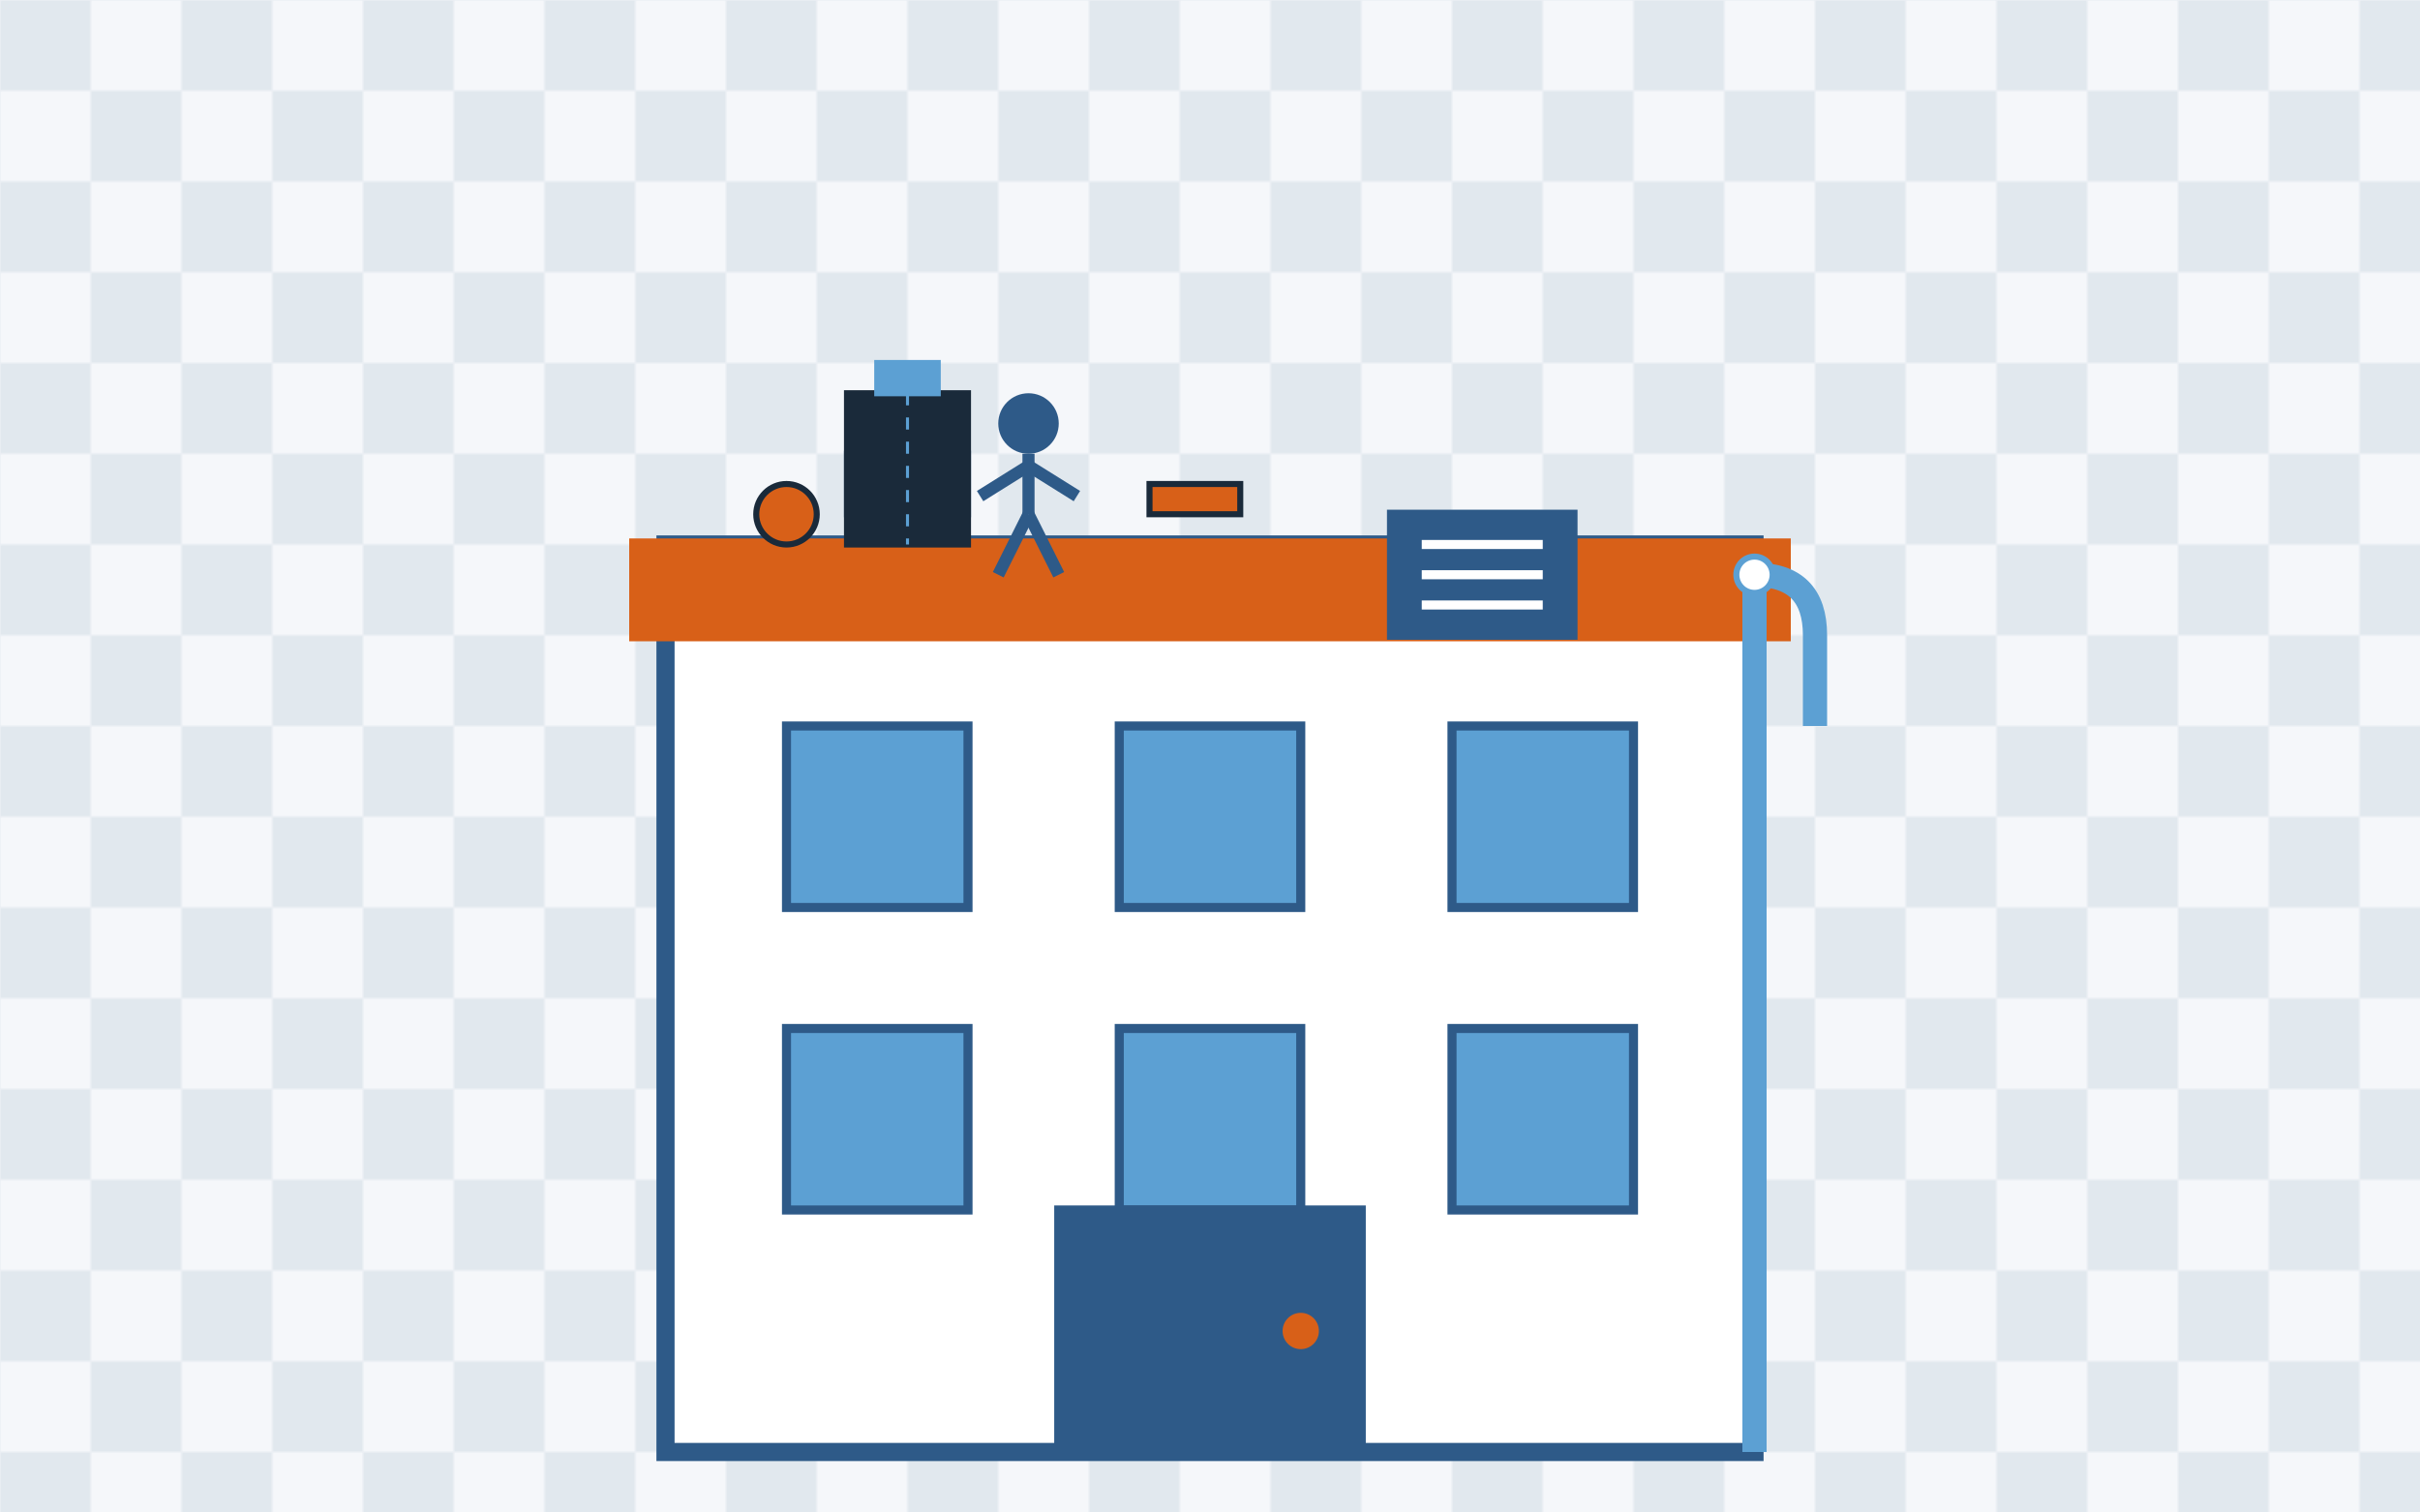
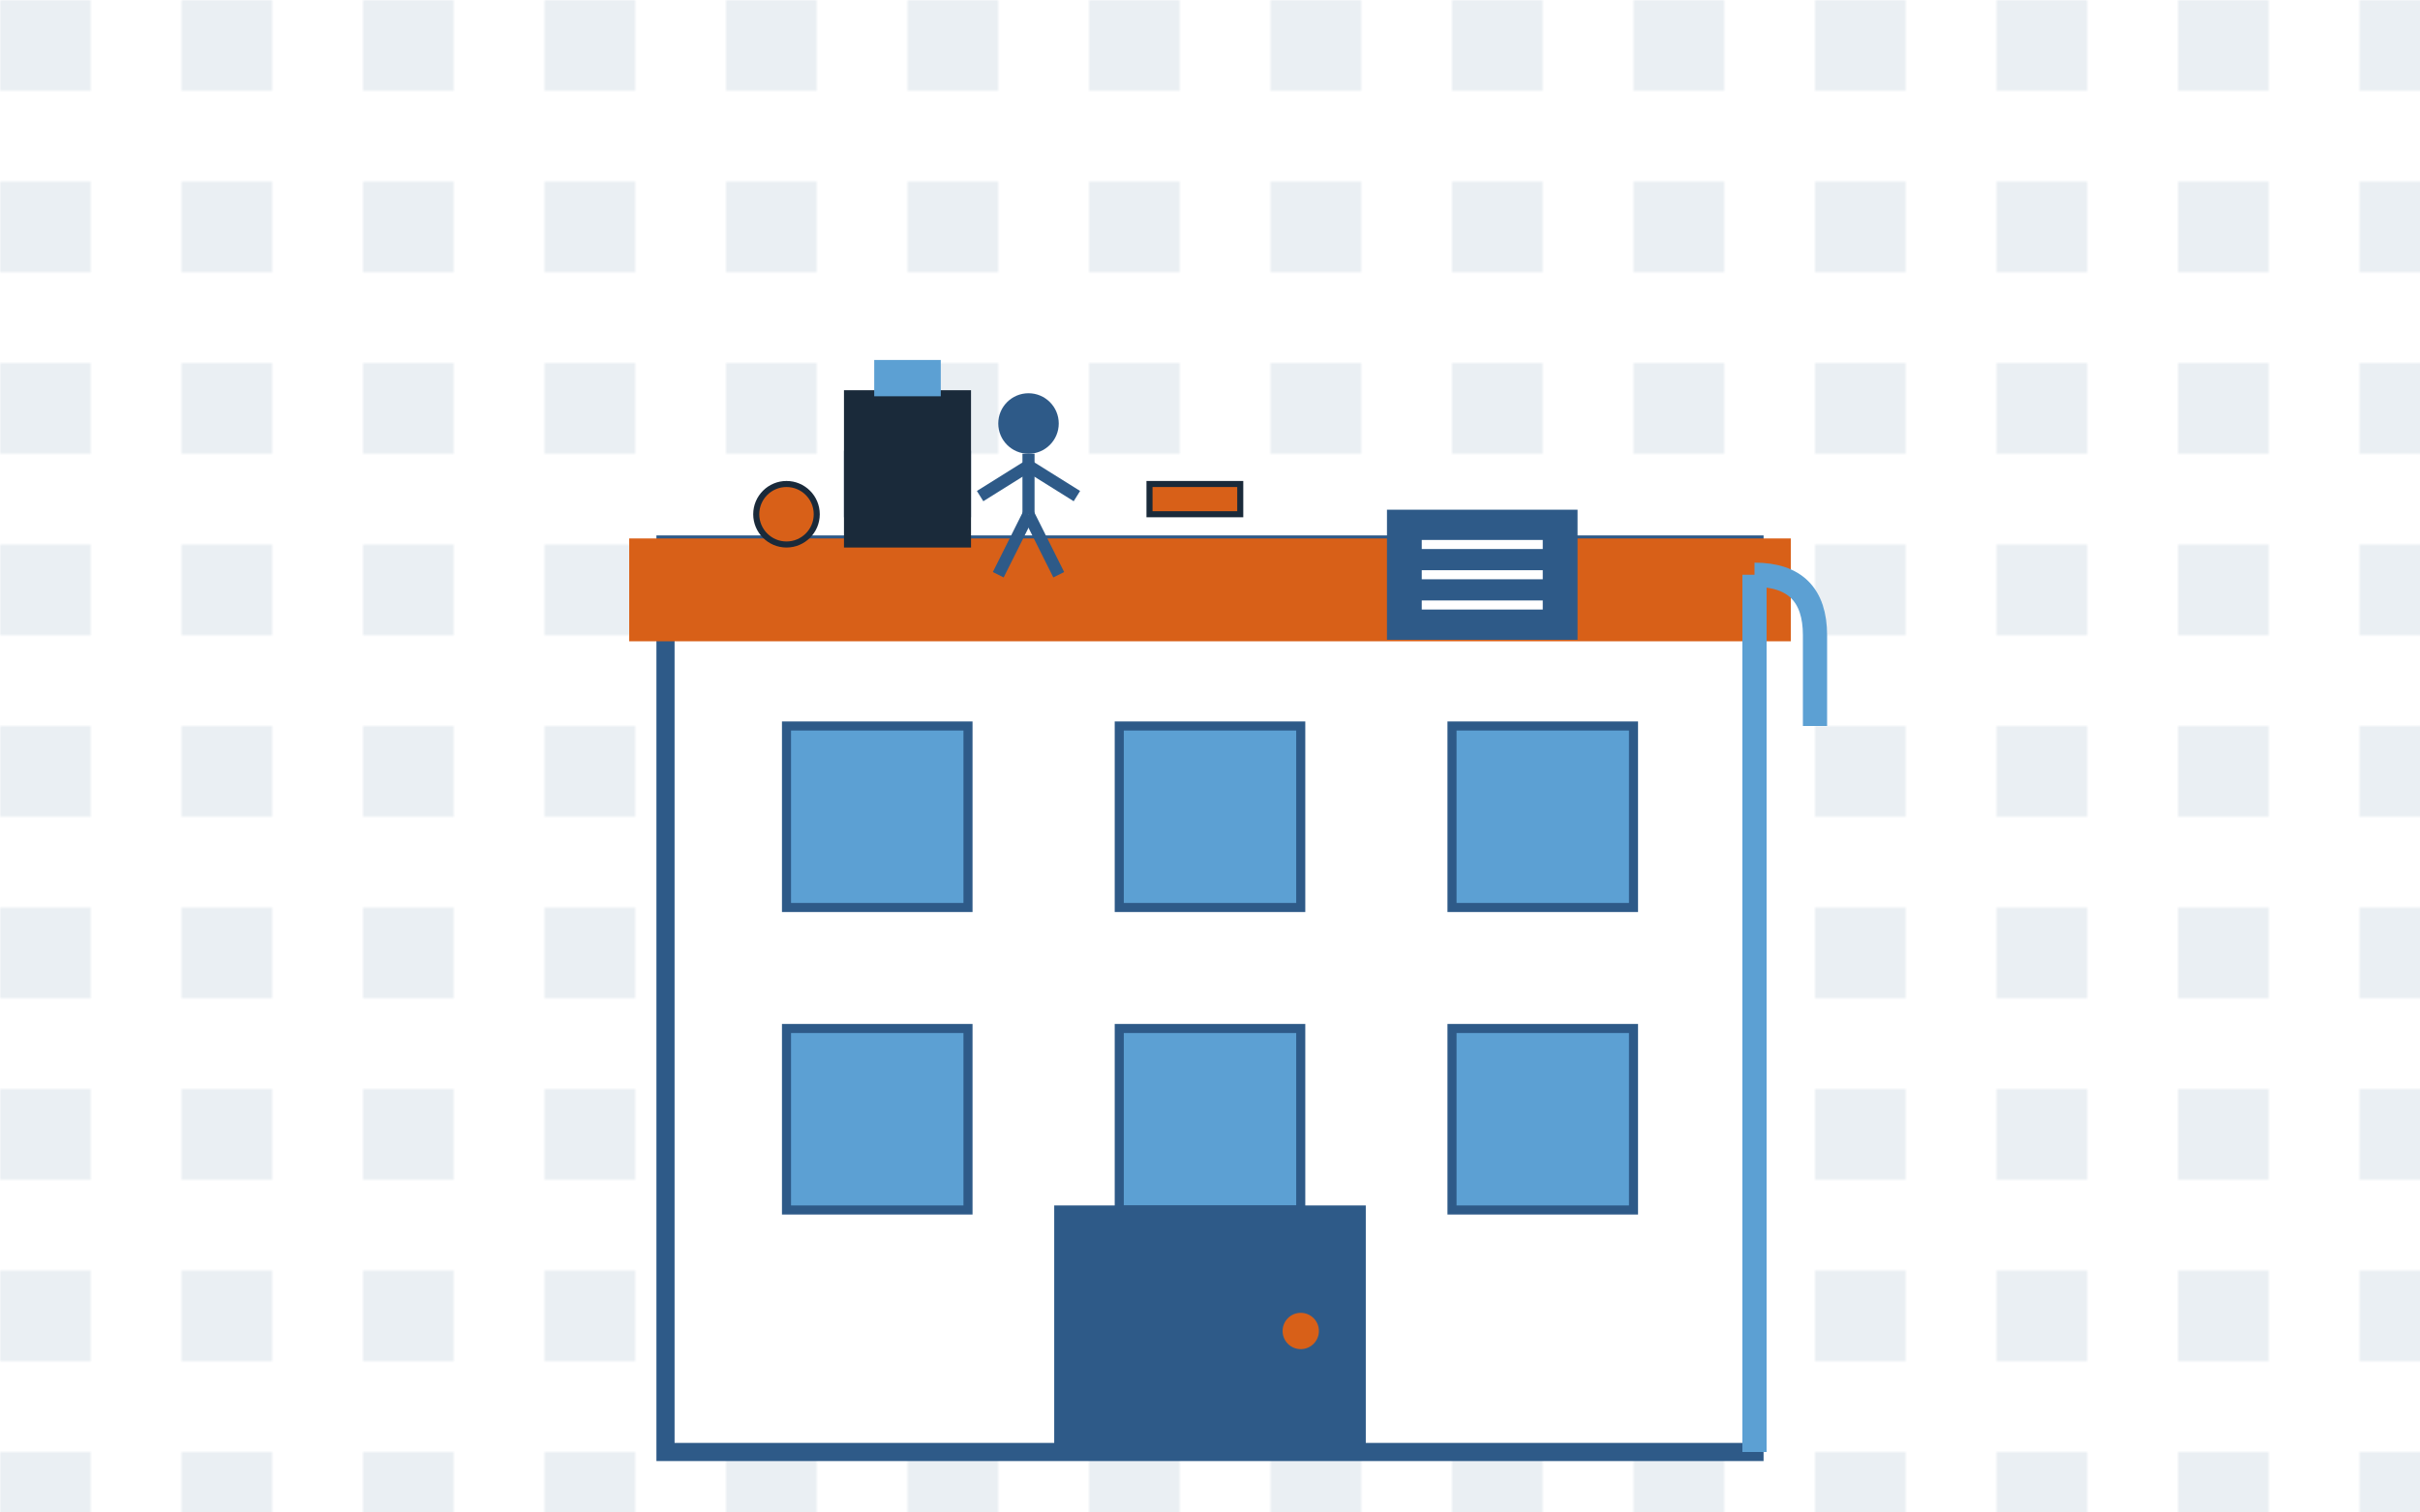
<svg xmlns="http://www.w3.org/2000/svg" width="400" height="250" viewBox="0 0 400 250">
  <defs>
    <linearGradient id="blog3Grad" x1="0%" y1="0%" x2="100%" y2="100%">
      <stop offset="0%" stop-color="#2E5A88" />
      <stop offset="100%" stop-color="#5CA0D3" />
    </linearGradient>
    <pattern id="flatPattern" patternUnits="userSpaceOnUse" width="60" height="60" patternTransform="scale(0.5)">
-       <rect width="60" height="60" fill="none" />
      <rect x="0" y="0" width="30" height="30" fill="rgba(46,90,136,0.1)" />
-       <rect x="30" y="30" width="30" height="30" fill="rgba(46,90,136,0.1)" />
    </pattern>
  </defs>
-   <rect width="100%" height="100%" fill="#F5F7FA" />
  <rect width="100%" height="100%" fill="url(#flatPattern)" />
  <g transform="translate(50, 30)">
    <rect x="60" y="60" width="180" height="150" fill="white" stroke="#2E5A88" stroke-width="3" />
    <rect x="55" y="60" width="190" height="15" fill="#D86018" stroke="#D86018" stroke-width="2" />
    <rect x="180" y="55" width="30" height="20" fill="#2E5A88" stroke="#2E5A88" stroke-width="1.5" />
    <line x1="185" y1="60" x2="205" y2="60" stroke="white" stroke-width="1.5" />
    <line x1="185" y1="65" x2="205" y2="65" stroke="white" stroke-width="1.5" />
    <line x1="185" y1="70" x2="205" y2="70" stroke="white" stroke-width="1.5" />
    <rect x="80" y="90" width="30" height="30" fill="#5CA0D3" stroke="#2E5A88" stroke-width="1.5" />
    <rect x="135" y="90" width="30" height="30" fill="#5CA0D3" stroke="#2E5A88" stroke-width="1.5" />
    <rect x="190" y="90" width="30" height="30" fill="#5CA0D3" stroke="#2E5A88" stroke-width="1.5" />
    <rect x="80" y="140" width="30" height="30" fill="#5CA0D3" stroke="#2E5A88" stroke-width="1.5" />
    <rect x="135" y="140" width="30" height="30" fill="#5CA0D3" stroke="#2E5A88" stroke-width="1.5" />
    <rect x="190" y="140" width="30" height="30" fill="#5CA0D3" stroke="#2E5A88" stroke-width="1.5" />
    <rect x="125" y="170" width="50" height="40" fill="#2E5A88" stroke="#2E5A88" stroke-width="1.5" />
    <circle cx="165" cy="190" r="3" fill="#D86018" />
    <g transform="translate(120, 40)">
      <circle cx="0" cy="0" r="5" fill="#2E5A88" />
      <line x1="0" y1="5" x2="0" y2="15" stroke="#2E5A88" stroke-width="2" />
      <line x1="0" y1="7" x2="-8" y2="12" stroke="#2E5A88" stroke-width="2" />
      <line x1="0" y1="7" x2="8" y2="12" stroke="#2E5A88" stroke-width="2" />
      <line x1="0" y1="15" x2="-5" y2="25" stroke="#2E5A88" stroke-width="2" />
      <line x1="0" y1="15" x2="5" y2="25" stroke="#2E5A88" stroke-width="2" />
      <rect x="-30" y="5" width="20" height="10" fill="#5CA0D3" stroke="#2E5A88" stroke-width="1" />
      <rect x="20" y="10" width="15" height="5" fill="#D86018" stroke="#1A2A3A" stroke-width="1" />
      <circle cx="-40" cy="15" r="5" fill="#D86018" stroke="#1A2A3A" stroke-width="1" />
    </g>
    <line x1="240" y1="65" x2="240" y2="210" stroke="#5CA0D3" stroke-width="4" />
    <path d="M240,65 Q250,65 250,75 L250,90" fill="none" stroke="#5CA0D3" stroke-width="4" />
-     <circle cx="240" cy="65" r="3" fill="white" stroke="#5CA0D3" stroke-width="1" />
    <rect x="90" y="35" width="20" height="25" fill="#1A2A3A" stroke="#1A2A3A" stroke-width="1" />
    <rect x="95" y="30" width="10" height="5" fill="#5CA0D3" stroke="#5CA0D3" stroke-width="1" />
-     <line x1="100" y1="35" x2="100" y2="60" stroke="#5CA0D3" stroke-width="0.5" stroke-dasharray="2,2" />
  </g>
</svg>